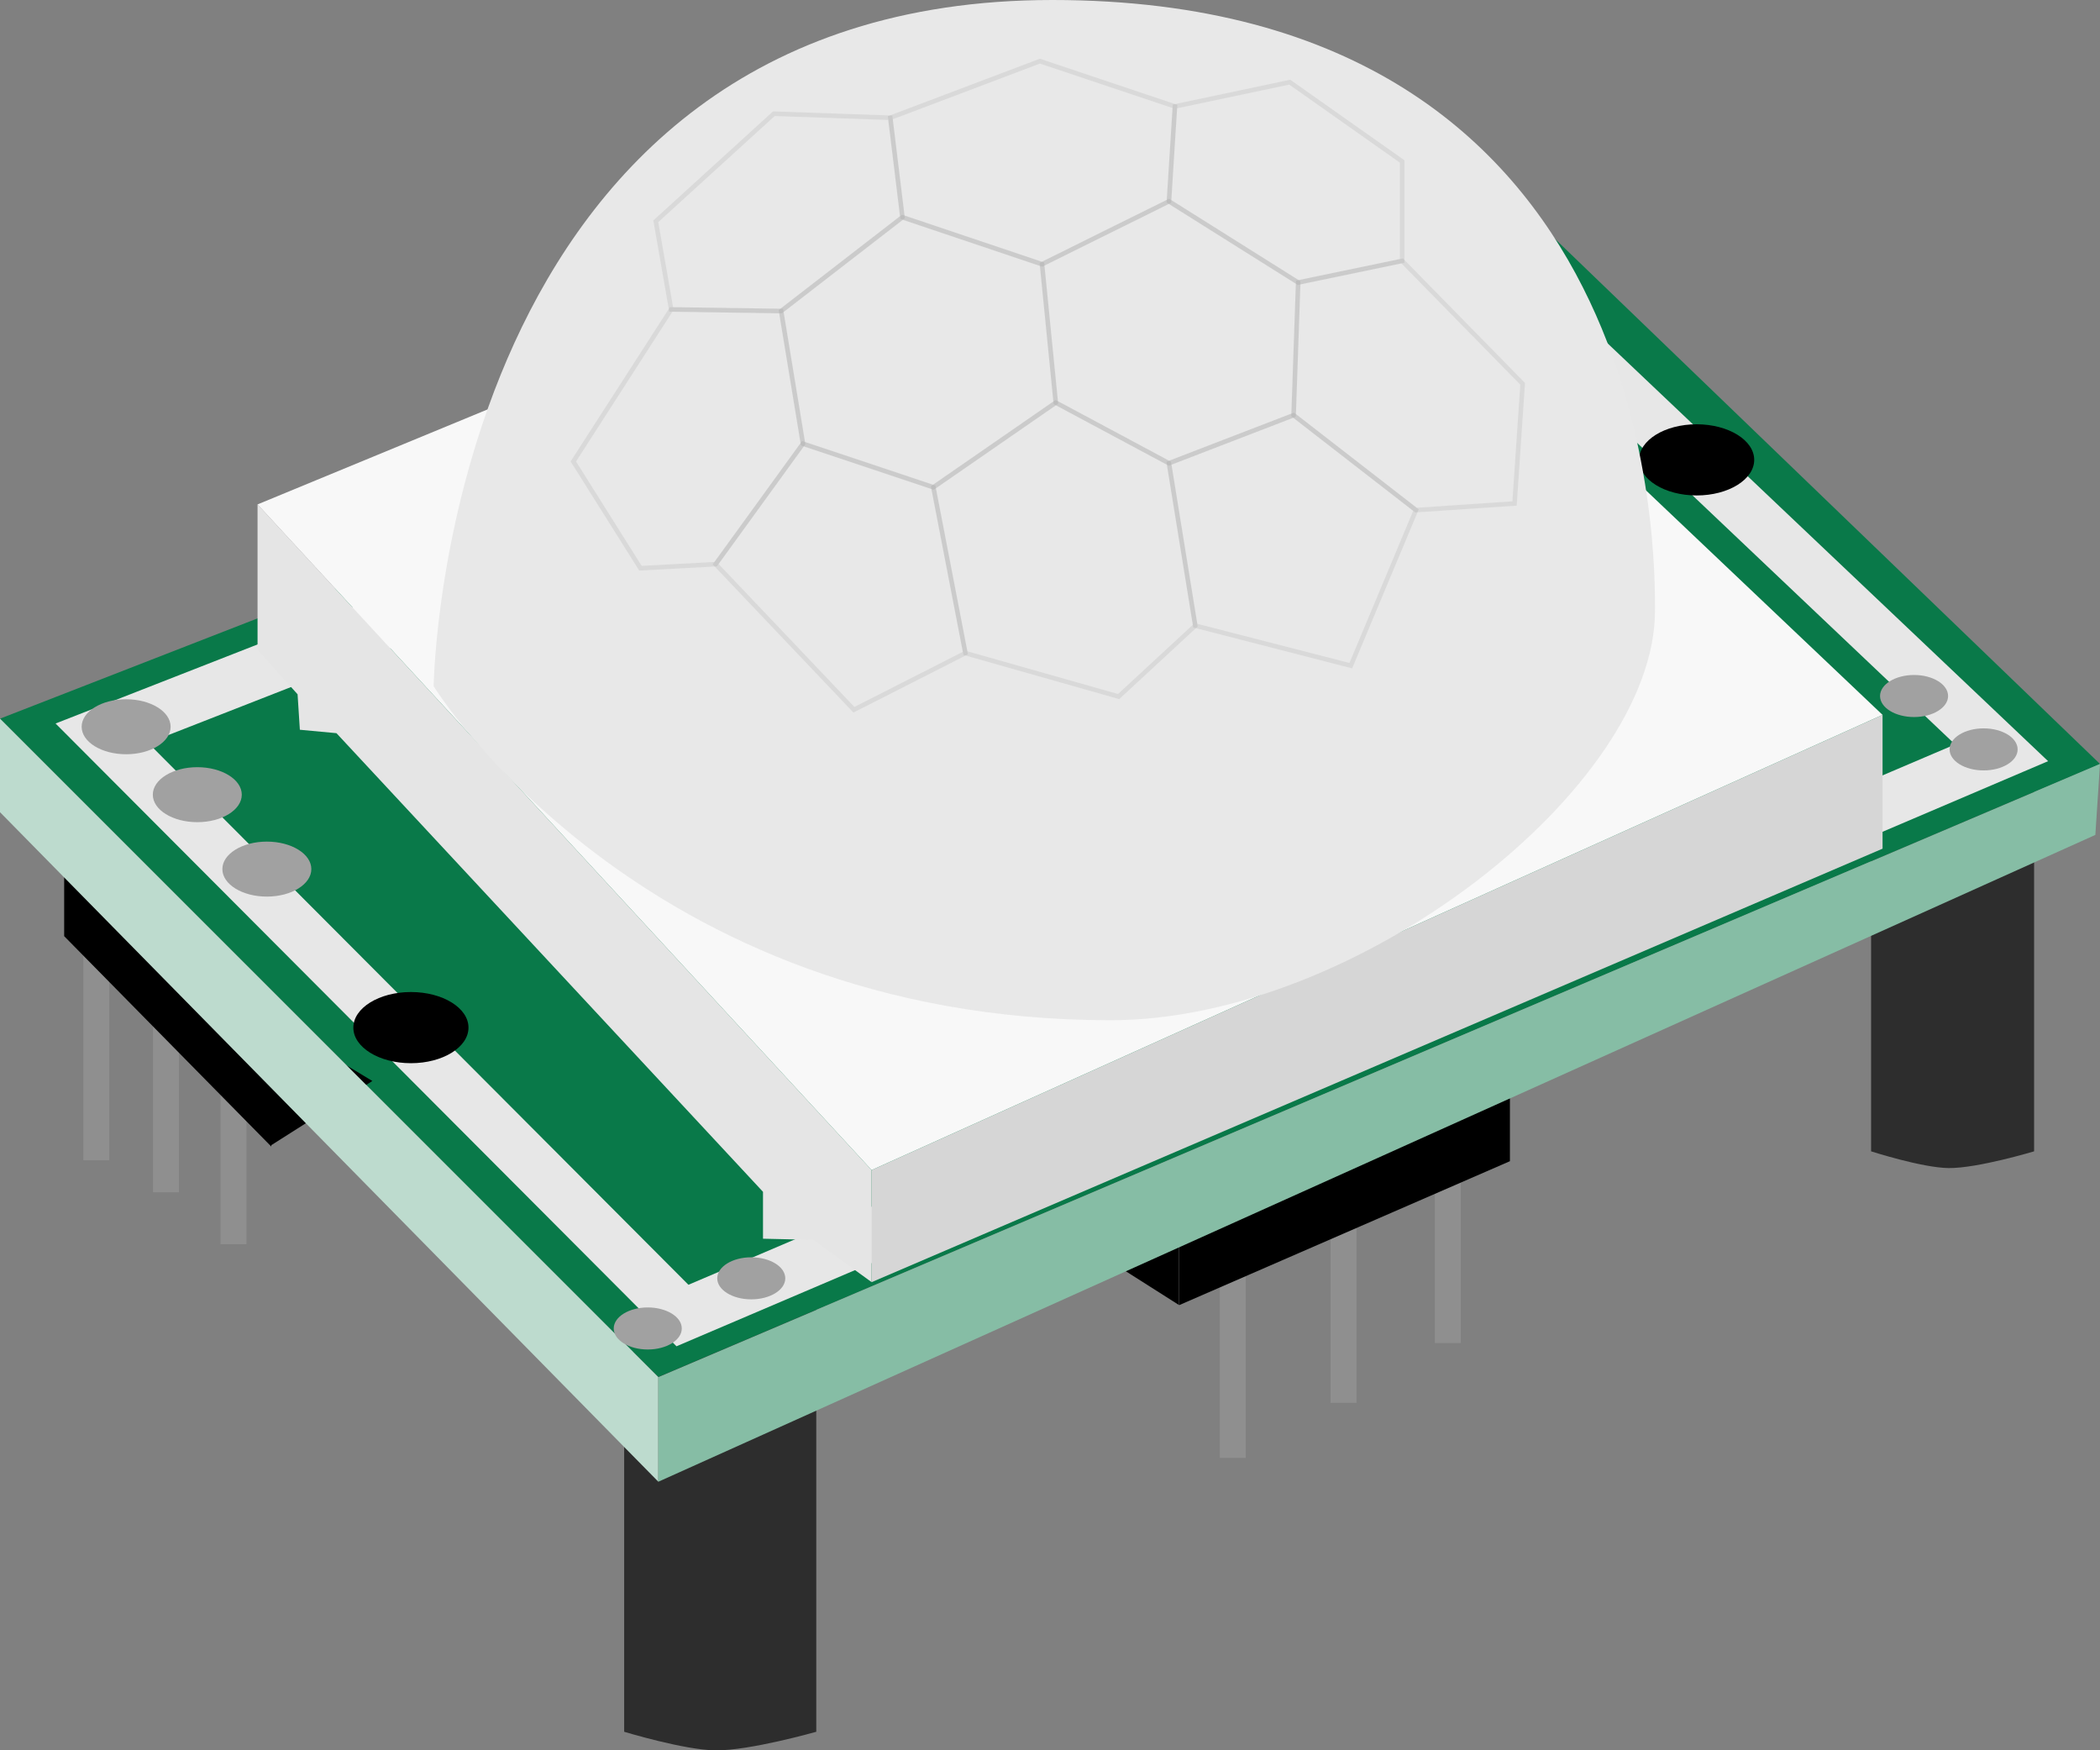
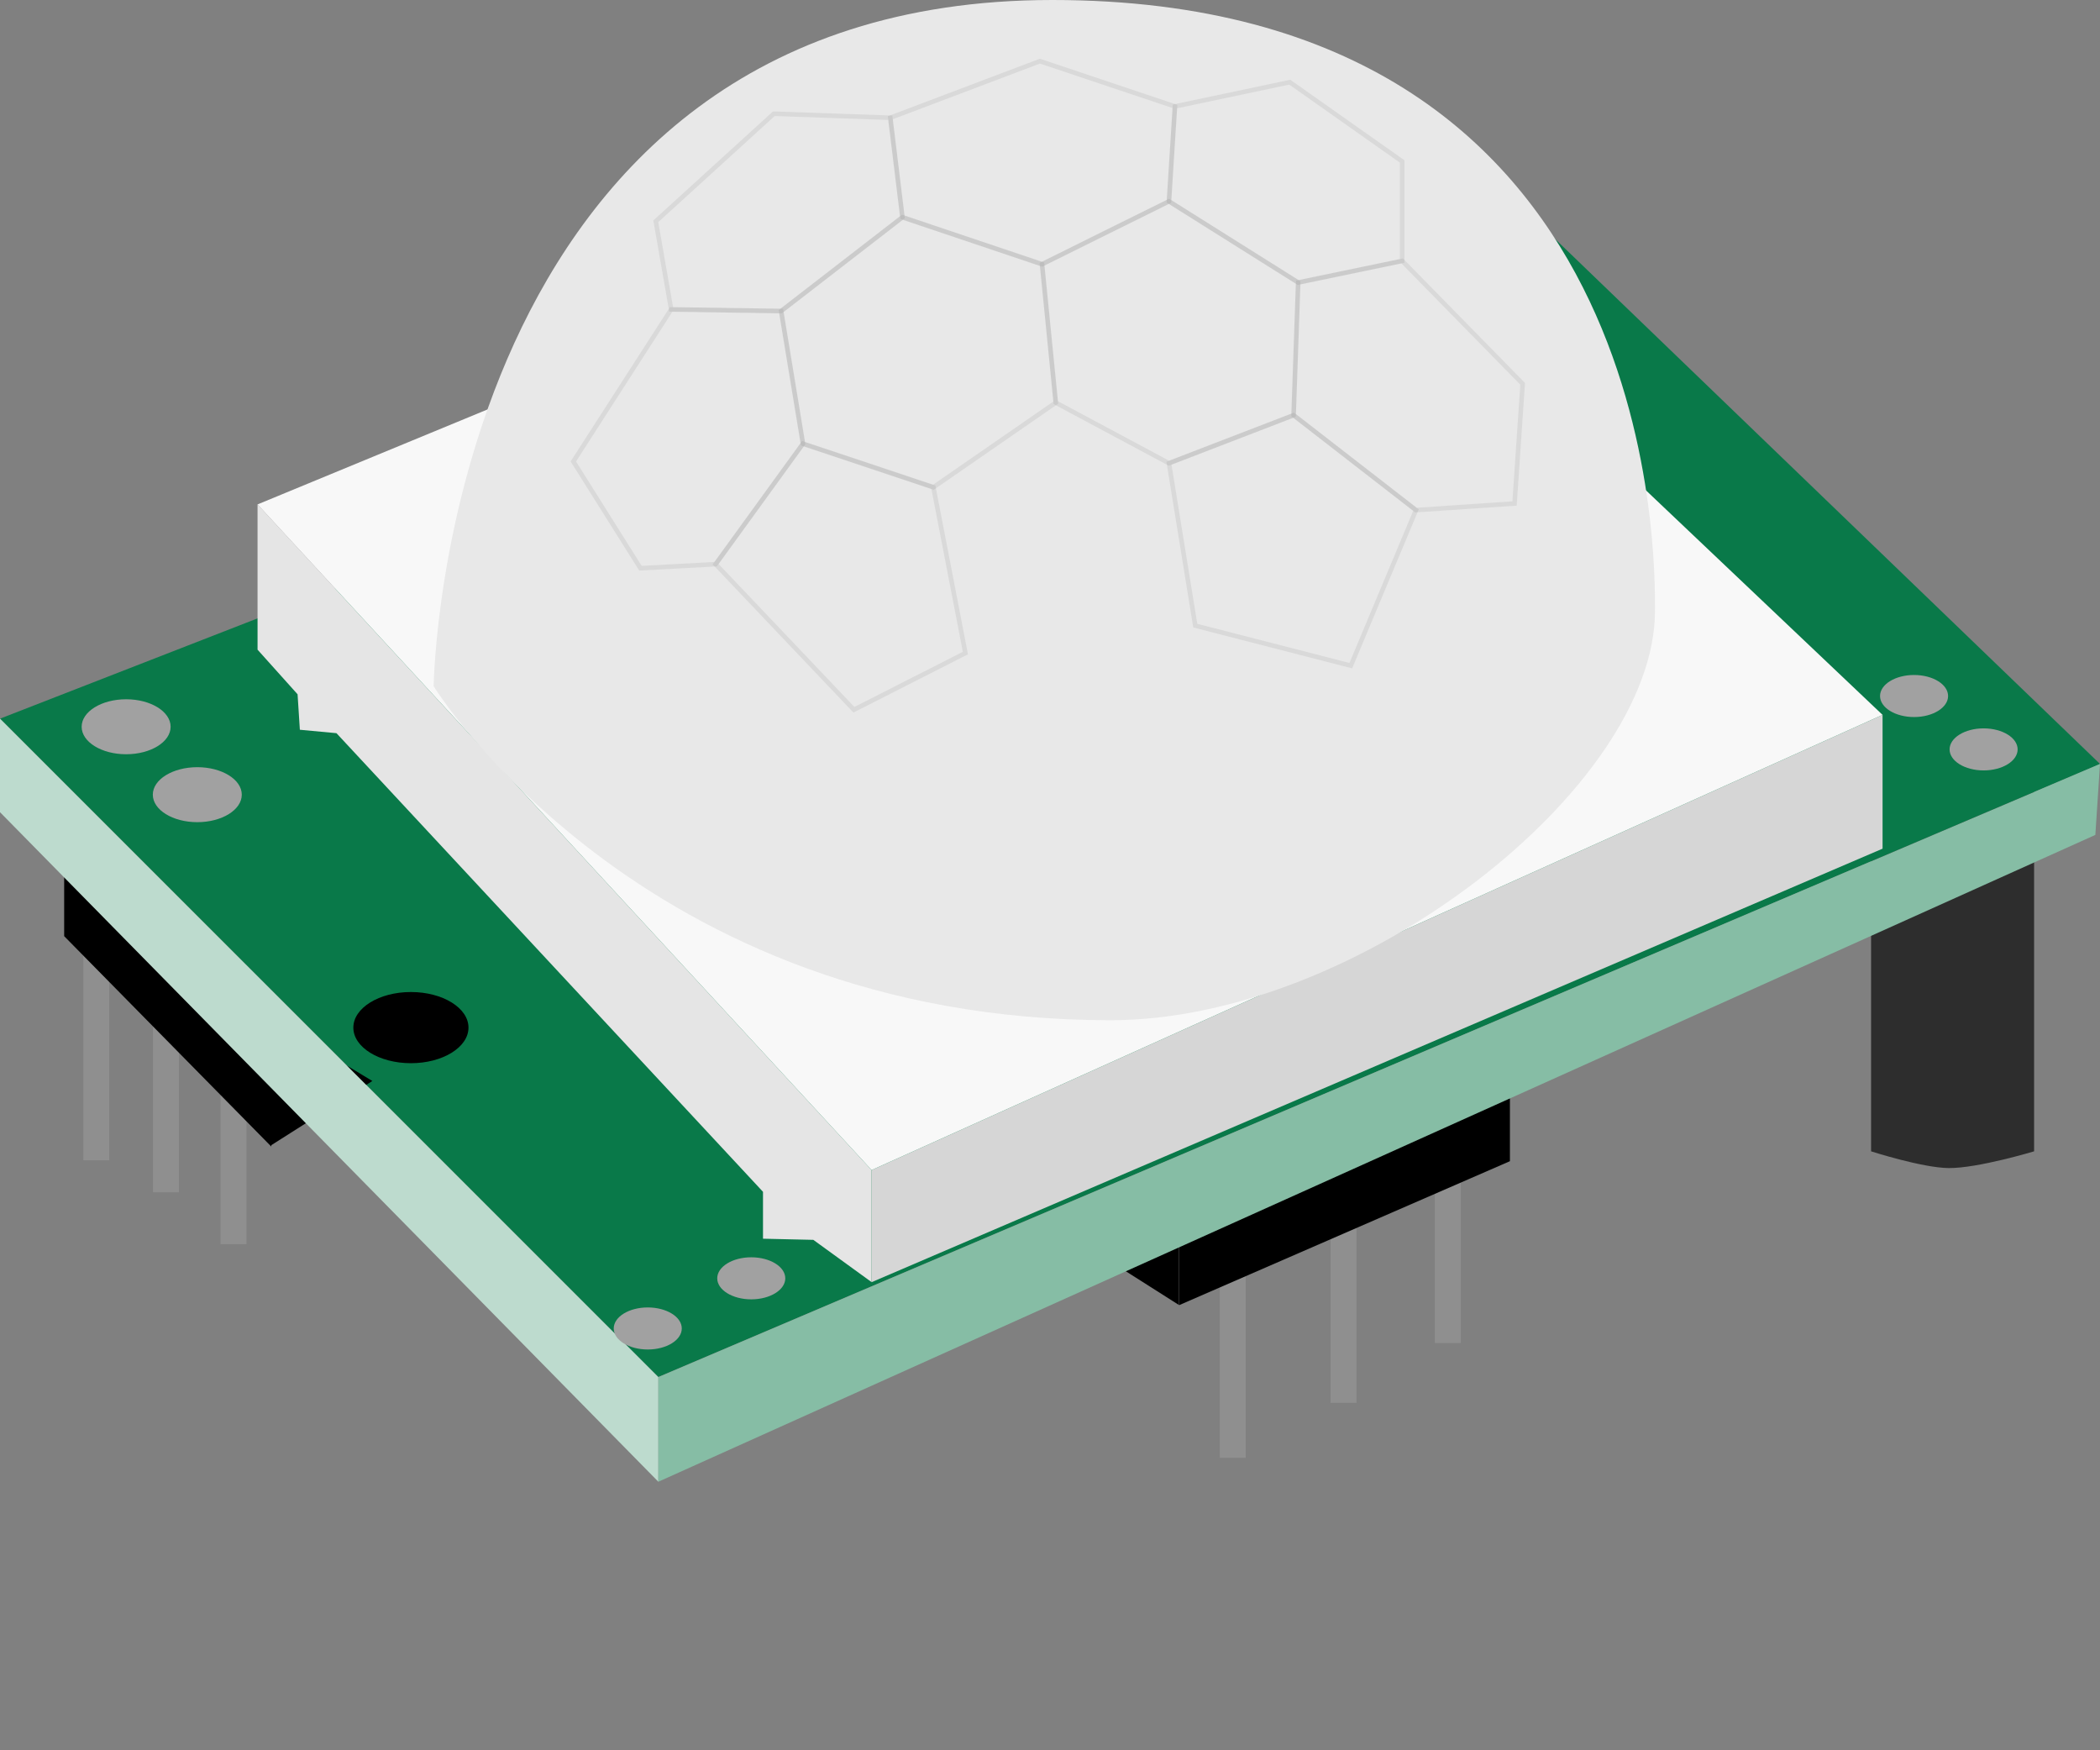
<svg xmlns="http://www.w3.org/2000/svg" xmlns:ns1="http://www.inkscape.org/namespaces/inkscape" xmlns:ns2="http://sodipodi.sourceforge.net/DTD/sodipodi-0.dtd" width="121.467mm" height="101.227mm" viewBox="0 0 121.467 101.227" version="1.1" id="svg6241" ns1:version="0.92.2 2405546, 2018-03-11" ns2:docname="pir2.svg">
  <rect x="0" y="0" width="121.467" height="101.227" fill="#808080" stroke="none" />
  <title id="title12255">PIR Sensor Module</title>
  <defs id="defs6235" />
  <ns2:namedview id="base" pagecolor="#ffffff" bordercolor="#666666" borderopacity="1.0" ns1:pageopacity="0.0" ns1:pageshadow="2" ns1:zoom="1.3731176" ns1:cx="190.07163" ns1:cy="247.142" ns1:document-units="mm" ns1:current-layer="layer1" showgrid="false" ns1:window-width="2558" ns1:window-height="1361" ns1:window-x="0" ns1:window-y="25" ns1:window-maximized="1" fit-margin-top="0" fit-margin-left="0" fit-margin-right="0" fit-margin-bottom="0" />
  <g ns1:label="Ebene 1" ns1:groupmode="layer" id="layer1" transform="translate(12.593,-42.111)">
    <g transform="translate(-80.328,-199.994)" id="g6178">
      <g id="g6130">
        <g id="g5991" style="stroke:#8f8f8f;stroke-width:1.5;stroke-miterlimit:4;stroke-dasharray:none;stroke-opacity:1" transform="translate(-0.912,-1.59)">
          <path ns1:connector-curvature="0" id="path5988" d="m 139.951,328.007 v -14.593" style="fill:none;stroke:#8f8f8f;stroke-width:1.5;stroke-linecap:butt;stroke-linejoin:miter;stroke-miterlimit:4;stroke-dasharray:none;stroke-opacity:1" />
        </g>
        <g transform="translate(5.496,-4.771)" style="stroke:#8f8f8f;stroke-width:1.5;stroke-miterlimit:4;stroke-dasharray:none;stroke-opacity:1" id="g5995">
          <path style="fill:none;stroke:#8f8f8f;stroke-width:1.5;stroke-linecap:butt;stroke-linejoin:miter;stroke-miterlimit:4;stroke-dasharray:none;stroke-opacity:1" d="m 139.951,328.007 v -14.593" id="path5993" ns1:connector-curvature="0" />
        </g>
        <g id="g5999" style="stroke:#8f8f8f;stroke-width:1.5;stroke-miterlimit:4;stroke-dasharray:none;stroke-opacity:1" transform="translate(11.529,-8.232)">
          <path ns1:connector-curvature="0" id="path5997" d="m 139.951,328.007 v -14.593" style="fill:none;stroke:#8f8f8f;stroke-width:1.5;stroke-linecap:butt;stroke-linejoin:miter;stroke-miterlimit:4;stroke-dasharray:none;stroke-opacity:1" />
        </g>
        <rect style="opacity:1;fill:#000000;fill-opacity:1;stroke:none;stroke-width:1.436;stroke-miterlimit:4;stroke-dasharray:none;stroke-dashoffset:0;stroke-opacity:1" id="rect6003" width="20.863" height="7.296" x="148.244" y="369.437" transform="matrix(0.917,-0.399,0,1,0,0)" />
        <path style="fill:#000000;fill-opacity:1;stroke:none;stroke-width:0.265px;stroke-linecap:butt;stroke-linejoin:miter;stroke-opacity:1" d="m 135.929,317.577 -5.893,-3.742 5.893,-3.555 v 7.296" id="path6005" ns1:connector-curvature="0" />
-         <path style="fill:#2d2d2d;fill-opacity:1;stroke:none;stroke-width:0.265px;stroke-linecap:butt;stroke-linejoin:miter;stroke-opacity:1" d="m 103.838,320.429 v 21.828 c 0,0 3.491,1.06 5.29,1.076 1.974,0.018 5.822,-1.076 5.822,-1.076 v -25.135 z" id="path6007" ns1:connector-curvature="0" ns2:nodetypes="ccsccc" />
+         <path style="fill:#2d2d2d;fill-opacity:1;stroke:none;stroke-width:0.265px;stroke-linecap:butt;stroke-linejoin:miter;stroke-opacity:1" d="m 103.838,320.429 v 21.828 v -25.135 z" id="path6007" ns1:connector-curvature="0" ns2:nodetypes="ccsccc" />
        <path ns2:nodetypes="ccsccc" ns1:connector-curvature="0" id="path6009" d="m 175.961,289.042 v 19.647 c 0,0 2.962,0.954 4.489,0.968 1.675,0.016 4.94,-0.968 4.94,-0.968 v -22.624 z" style="fill:#2d2d2d;fill-opacity:1;stroke:none;stroke-width:0.231px;stroke-linecap:butt;stroke-linejoin:miter;stroke-opacity:1" />
        <g transform="translate(-66.646,-18.8)" style="stroke:#8f8f8f;stroke-width:1.5;stroke-miterlimit:4;stroke-dasharray:none;stroke-opacity:1" id="g6013">
          <path style="fill:none;stroke:#8f8f8f;stroke-width:1.5;stroke-linecap:butt;stroke-linejoin:miter;stroke-miterlimit:4;stroke-dasharray:none;stroke-opacity:1" d="m 139.951,328.007 v -14.593" id="path6011" ns1:connector-curvature="0" />
        </g>
        <path style="fill:#097949;fill-opacity:1;stroke:none;stroke-width:0.265px;stroke-linecap:butt;stroke-linejoin:miter;stroke-opacity:1" d="m 67.735,283.667 38.073,38.073 83.395,-35.453 -36.903,-35.547 z" id="path6027" ns1:connector-curvature="0" />
        <g id="g6017" style="stroke:#8f8f8f;stroke-width:1.5;stroke-miterlimit:4;stroke-dasharray:none;stroke-opacity:1" transform="translate(-62.617,-16.952)">
          <path ns1:connector-curvature="0" id="path6015" d="m 139.951,328.007 v -14.593" style="fill:none;stroke:#8f8f8f;stroke-width:1.5;stroke-linecap:butt;stroke-linejoin:miter;stroke-miterlimit:4;stroke-dasharray:none;stroke-opacity:1" />
        </g>
        <g transform="translate(-58.711,-13.949)" style="stroke:#8f8f8f;stroke-width:1.5;stroke-miterlimit:4;stroke-dasharray:none;stroke-opacity:1" id="g6021">
          <path style="fill:none;stroke:#8f8f8f;stroke-width:1.5;stroke-linecap:butt;stroke-linejoin:miter;stroke-miterlimit:4;stroke-dasharray:none;stroke-opacity:1" d="m 139.951,328.007 v -14.593" id="path6019" ns1:connector-curvature="0" />
        </g>
        <rect transform="matrix(-0.702,-0.713,0,1,0,0)" y="216.383" x="-118.842" height="7.296" width="17.066" id="rect6023" style="opacity:1;fill:#000000;fill-opacity:1;stroke:none;stroke-width:1.298;stroke-miterlimit:4;stroke-dasharray:none;stroke-dashoffset:0;stroke-opacity:1" />
        <path ns1:connector-curvature="0" id="path6025" d="m 83.38,308.363 5.893,-3.742 -5.893,-3.555 v 7.296" style="fill:#000000;fill-opacity:1;stroke:none;stroke-width:0.265px;stroke-linecap:butt;stroke-linejoin:miter;stroke-opacity:1" />
        <path style="fill:#bddbce;fill-opacity:1;stroke:none;stroke-width:0.265px;stroke-linecap:butt;stroke-linejoin:miter;stroke-opacity:1" d="m 67.735,283.667 v 5.409 l 38.081,38.722 v -6.052 z" id="path6029" ns1:connector-curvature="0" ns2:nodetypes="ccccc" />
        <path style="fill:#86bda5;fill-opacity:1;stroke:none;stroke-width:0.265px;stroke-linecap:butt;stroke-linejoin:miter;stroke-opacity:1" d="m 105.815,327.797 83.118,-37.407 0.269,-4.104 -83.387,35.459 z" id="path6031" ns1:connector-curvature="0" ns2:nodetypes="ccccc" />
-         <path style="fill:none;stroke:#e7e7e7;stroke-width:3;stroke-linecap:butt;stroke-linejoin:miter;stroke-miterlimit:4;stroke-dasharray:none;stroke-opacity:1" d="m 73.628,284.509 33.582,33.676 76.3,-32.544 -32.946,-31.243 z" id="path6051" ns1:connector-curvature="0" ns2:nodetypes="ccccc" />
        <ellipse style="opacity:1;fill:#a1a1a1;fill-opacity:1;stroke:none;stroke-width:1.5;stroke-miterlimit:4;stroke-dasharray:none;stroke-dashoffset:0;stroke-opacity:1" id="path6033" cx="75.031" cy="284.135" rx="2.573" ry="1.59" />
        <ellipse ry="1.59" rx="2.573" cy="288.063" cx="79.147" id="ellipse6035" style="opacity:1;fill:#a1a1a1;fill-opacity:1;stroke:none;stroke-width:1.5;stroke-miterlimit:4;stroke-dasharray:none;stroke-dashoffset:0;stroke-opacity:1" />
-         <ellipse style="opacity:1;fill:#a1a1a1;fill-opacity:1;stroke:none;stroke-width:1.5;stroke-miterlimit:4;stroke-dasharray:none;stroke-dashoffset:0;stroke-opacity:1" id="ellipse6037" cx="83.17" cy="292.367" rx="2.573" ry="1.59" />
        <ellipse ry="1.216" rx="1.968" cy="318.933" cx="105.202" id="ellipse6039" style="opacity:1;fill:#a1a1a1;fill-opacity:1;stroke:none;stroke-width:1.147;stroke-miterlimit:4;stroke-dasharray:none;stroke-dashoffset:0;stroke-opacity:1" />
        <ellipse style="opacity:1;fill:#a1a1a1;fill-opacity:1;stroke:none;stroke-width:1.147;stroke-miterlimit:4;stroke-dasharray:none;stroke-dashoffset:0;stroke-opacity:1" id="ellipse6041" cx="111.189" cy="316.033" rx="1.968" ry="1.216" />
        <ellipse ry="1.216" rx="1.968" cy="282.357" cx="178.447" id="ellipse6043" style="opacity:1;fill:#a1a1a1;fill-opacity:1;stroke:none;stroke-width:1.147;stroke-miterlimit:4;stroke-dasharray:none;stroke-dashoffset:0;stroke-opacity:1" />
        <ellipse style="opacity:1;fill:#a1a1a1;fill-opacity:1;stroke:none;stroke-width:1.147;stroke-miterlimit:4;stroke-dasharray:none;stroke-dashoffset:0;stroke-opacity:1" id="ellipse6045" cx="182.47" cy="285.444" rx="1.968" ry="1.216" />
        <ellipse ry="2.058" rx="3.33" cy="301.534" cx="91.503" id="ellipse6047" style="opacity:1;fill:#000000;fill-opacity:1;stroke:none;stroke-width:1.941;stroke-miterlimit:4;stroke-dasharray:none;stroke-dashoffset:0;stroke-opacity:1" />
-         <ellipse style="opacity:1;fill:#000000;fill-opacity:1;stroke:none;stroke-width:1.941;stroke-miterlimit:4;stroke-dasharray:none;stroke-dashoffset:0;stroke-opacity:1" id="ellipse6049" cx="165.871" cy="268.7" rx="3.33" ry="2.058" />
        <path style="fill:#e5e5e5;fill-opacity:1;stroke:none;stroke-width:0.265px;stroke-linecap:butt;stroke-linejoin:miter;stroke-opacity:1" d="m 118.152,316.255 v -6.482 l -35.52,-38.497 v 8.401 l 2.315,2.58 0.132,2.051 2.117,0.198 24.672,26.524 v 2.712 l 2.91,0.066 z" id="path6053" ns1:connector-curvature="0" />
        <path style="fill:#d6d6d6;fill-opacity:1;stroke:none;stroke-width:0.265px;stroke-linecap:butt;stroke-linejoin:miter;stroke-opacity:1" d="m 118.152,309.773 58.473,-26.326 v 7.739 l -58.473,25.069 z" id="path6055" ns1:connector-curvature="0" />
        <path style="opacity:1;fill:#f8f8f8;fill-opacity:1;stroke:none;stroke-width:0.265px;stroke-linecap:butt;stroke-linejoin:miter;stroke-opacity:1" d="m 176.624,283.447 -58.473,26.326 -35.52,-38.497 56.555,-23.349 z" id="path6057" ns1:connector-curvature="0" ns2:nodetypes="ccccc" />
        <path style="fill:#e8e8e8;fill-opacity:1;stroke:none;stroke-width:0.265px;stroke-linecap:butt;stroke-linejoin:miter;stroke-opacity:1" d="m 92.818,281.793 c 0,0 0.51,-39.688 35.785,-39.688 35.342,0 34.859,32.517 34.859,35.322 0,10.222 -17.176,23.68 -31.485,23.68 -27.274,0 -39.158,-19.315 -39.158,-19.315 z" id="path6059" ns1:connector-curvature="0" ns2:nodetypes="csssc" />
-         <path style="opacity:0.063;fill:none;stroke:#000000;stroke-width:0.265px;stroke-linecap:butt;stroke-linejoin:miter;stroke-opacity:1" d="m 121.723,270.284 7.078,-4.895 6.548,3.506 1.521,9.393 -4.432,4.101 -8.864,-2.514 z" id="path6061" ns1:connector-curvature="0" />
        <path style="opacity:0.063;fill:none;stroke:#000000;stroke-width:0.265px;stroke-linecap:butt;stroke-linejoin:miter;stroke-opacity:1" d="m 135.349,268.894 7.21,-2.778 7.078,5.49 -3.77,8.996 -8.996,-2.315 z" id="path6063" ns1:connector-curvature="0" />
        <path style="opacity:0.063;fill:none;stroke:#000000;stroke-width:0.265px;stroke-linecap:butt;stroke-linejoin:miter;stroke-opacity:1" d="m 128.801,265.389 -0.794,-8.004 7.342,-3.638 7.474,4.696 -0.265,7.673 -7.21,2.778 z" id="path6065" ns1:connector-curvature="0" />
        <path style="opacity:0.063;fill:none;stroke:#000000;stroke-width:0.265px;stroke-linecap:butt;stroke-linejoin:miter;stroke-opacity:1" d="m 142.824,258.443 6.014,-1.25 6.969,7.109 -0.468,6.922 -5.702,0.381 -7.078,-5.49 z" id="path6067" ns1:connector-curvature="0" />
        <path style="opacity:0.063;fill:none;stroke:#000000;stroke-width:0.265px;stroke-linecap:butt;stroke-linejoin:miter;stroke-opacity:1" d="m 135.349,253.747 0.345,-5.487 6.642,-1.403 6.501,4.584 v 5.753 l -6.014,1.25 z" id="path6069" ns1:connector-curvature="0" />
        <path style="opacity:0.063;fill:none;stroke:#000000;stroke-width:0.265px;stroke-linecap:butt;stroke-linejoin:miter;stroke-opacity:1" d="m 135.695,248.26 -7.811,-2.619 -8.653,3.274 0.702,5.753 8.075,2.717 7.342,-3.638 z" id="path6071" ns1:connector-curvature="0" />
        <path style="opacity:0.063;fill:none;stroke:#000000;stroke-width:0.265px;stroke-linecap:butt;stroke-linejoin:miter;stroke-opacity:1" d="m 119.933,254.668 -7.016,5.426 1.263,7.671 7.544,2.519 7.078,-4.895 -0.794,-8.004 z" id="path6073" ns1:connector-curvature="0" />
        <path style="opacity:0.063;fill:none;stroke:#000000;stroke-width:0.265px;stroke-linecap:butt;stroke-linejoin:miter;stroke-opacity:1" d="m 119.231,248.915 -6.735,-0.234 -6.829,6.221 0.889,5.098 6.361,0.093 7.016,-5.426 z" id="path6077" ns1:connector-curvature="0" />
        <path style="opacity:0.063;fill:none;stroke:#000000;stroke-width:0.265px;stroke-linecap:butt;stroke-linejoin:miter;stroke-opacity:1" d="m 106.556,260 -5.659,8.793 3.882,6.174 4.35,-0.234 5.051,-6.969 -1.263,-7.671 z" id="path6079" ns1:connector-curvature="0" />
        <path style="opacity:0.063;fill:none;stroke:#000000;stroke-width:0.265px;stroke-linecap:butt;stroke-linejoin:miter;stroke-opacity:1" d="m 109.128,274.733 7.998,8.419 6.449,-3.278 -1.852,-9.591 -7.544,-2.519 z" id="path6083" ns1:connector-curvature="0" />
      </g>
    </g>
  </g>
</svg>